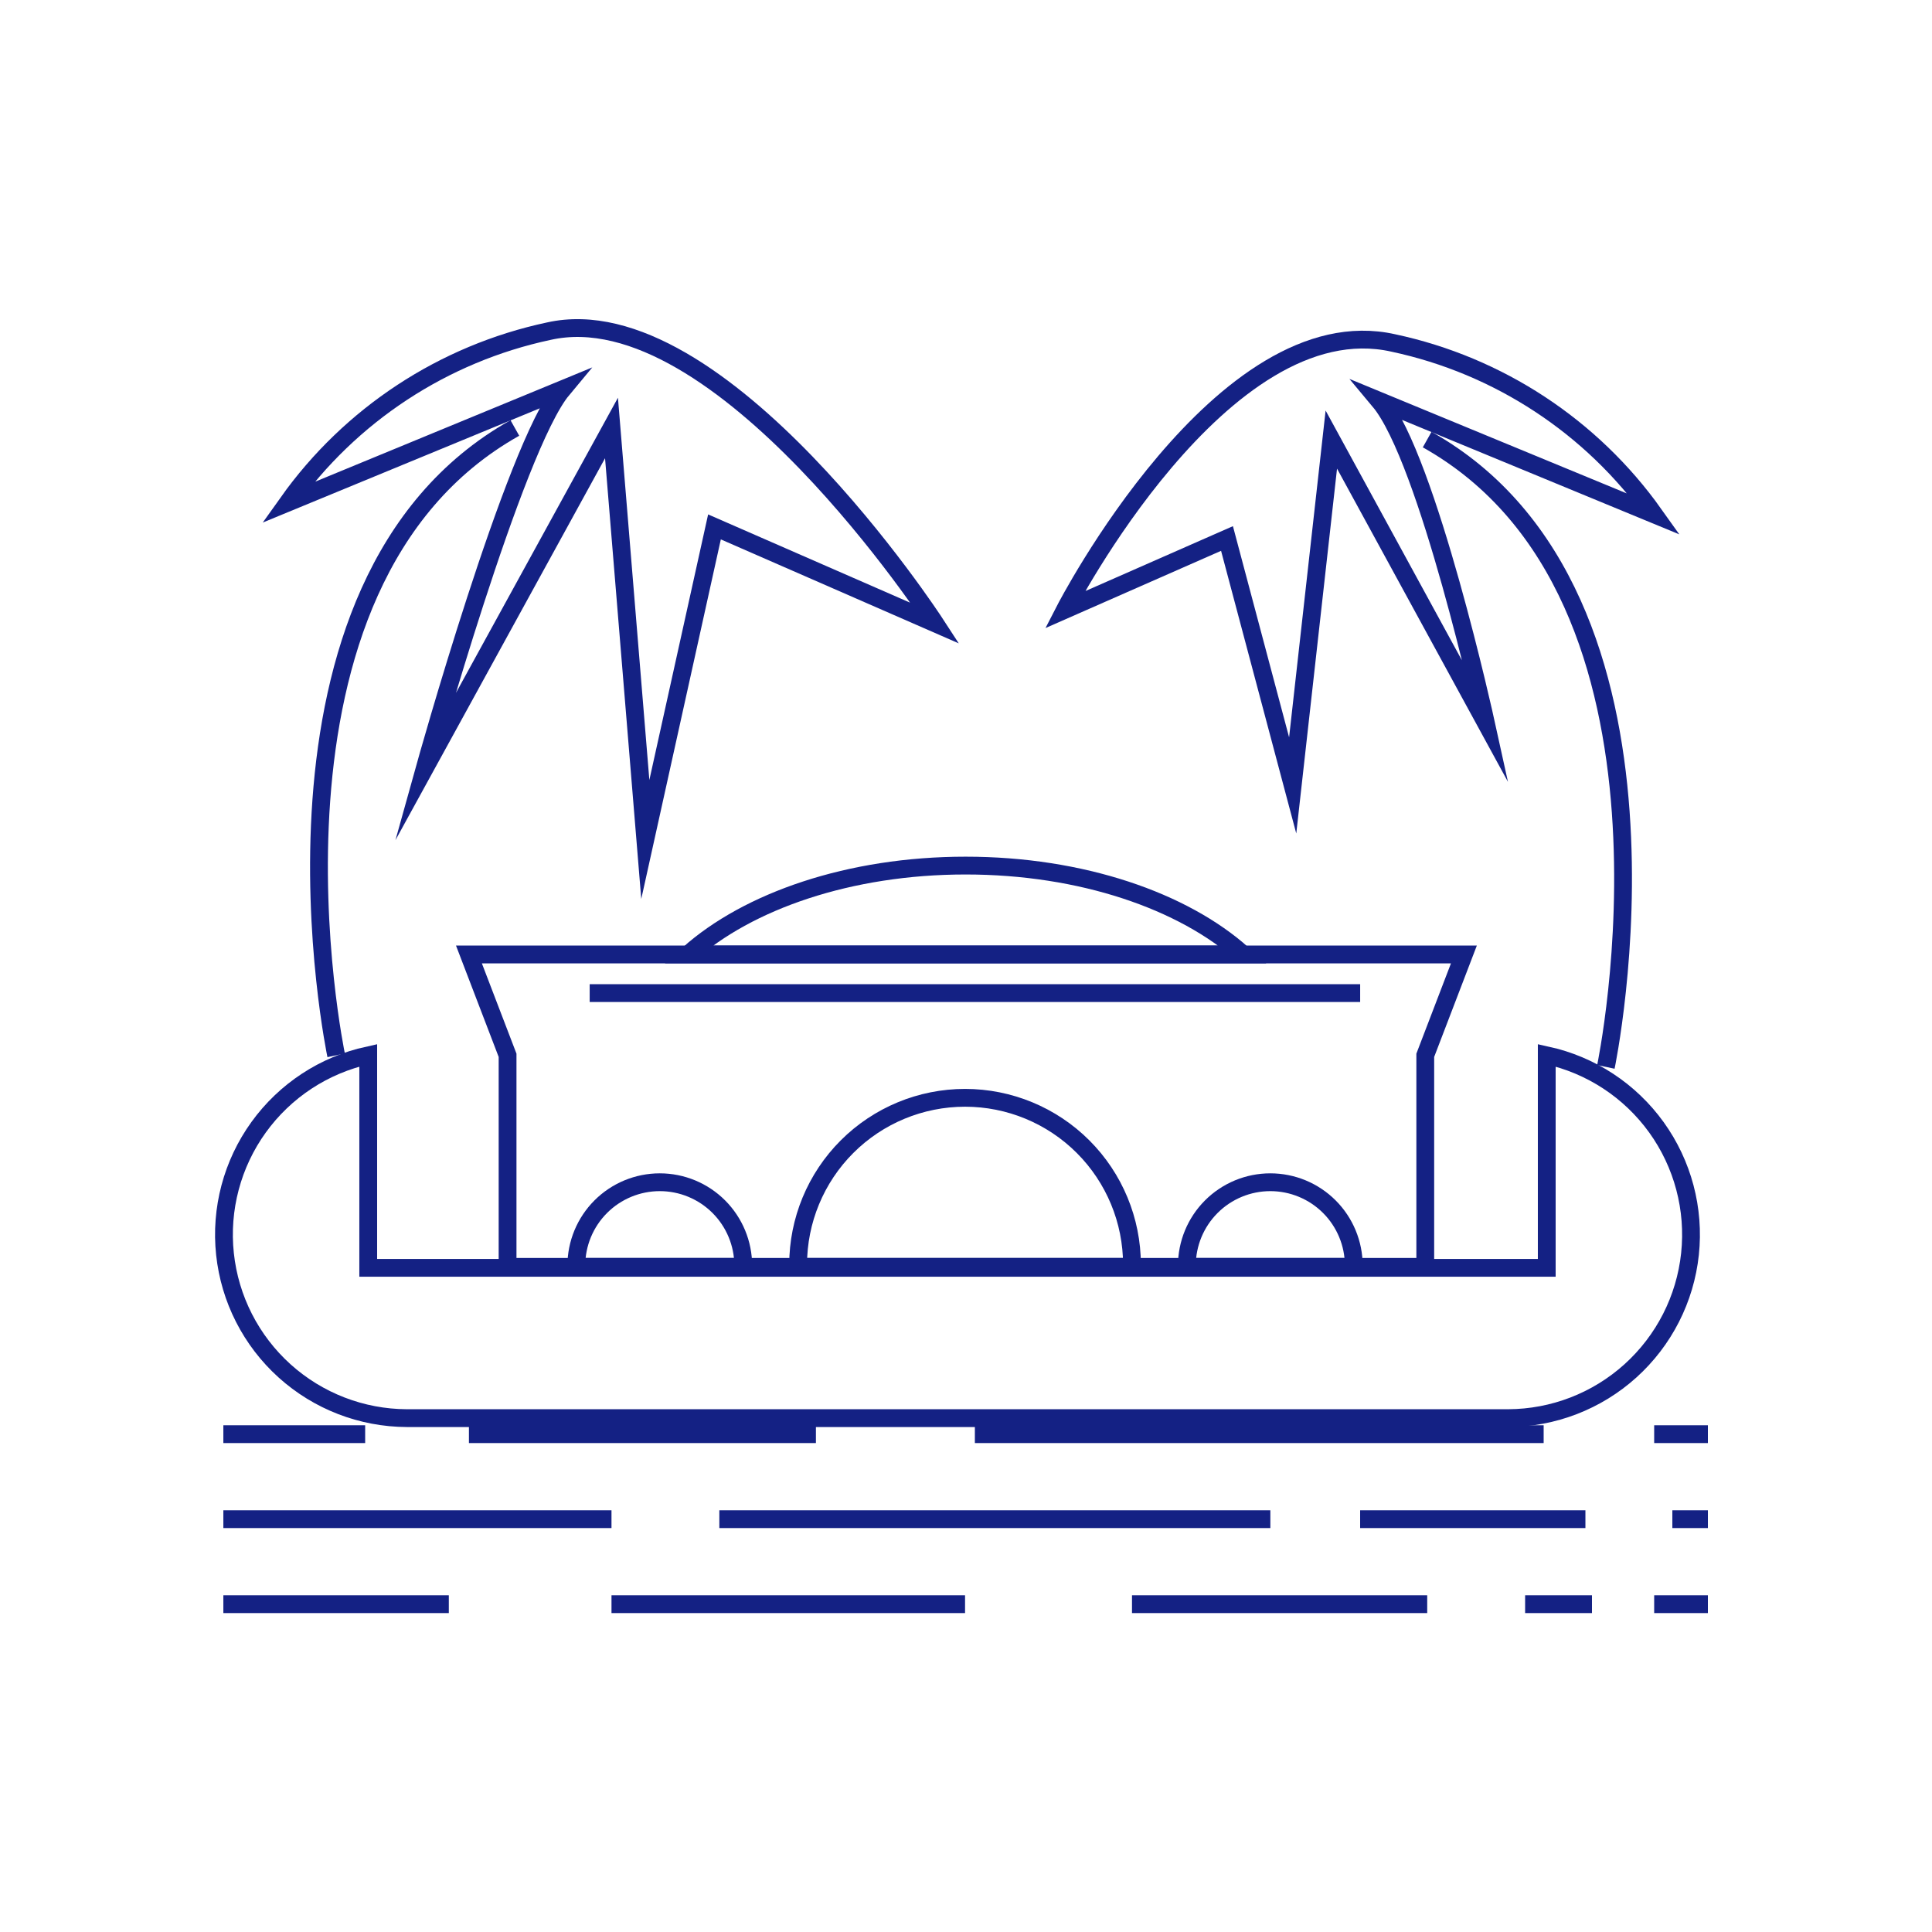
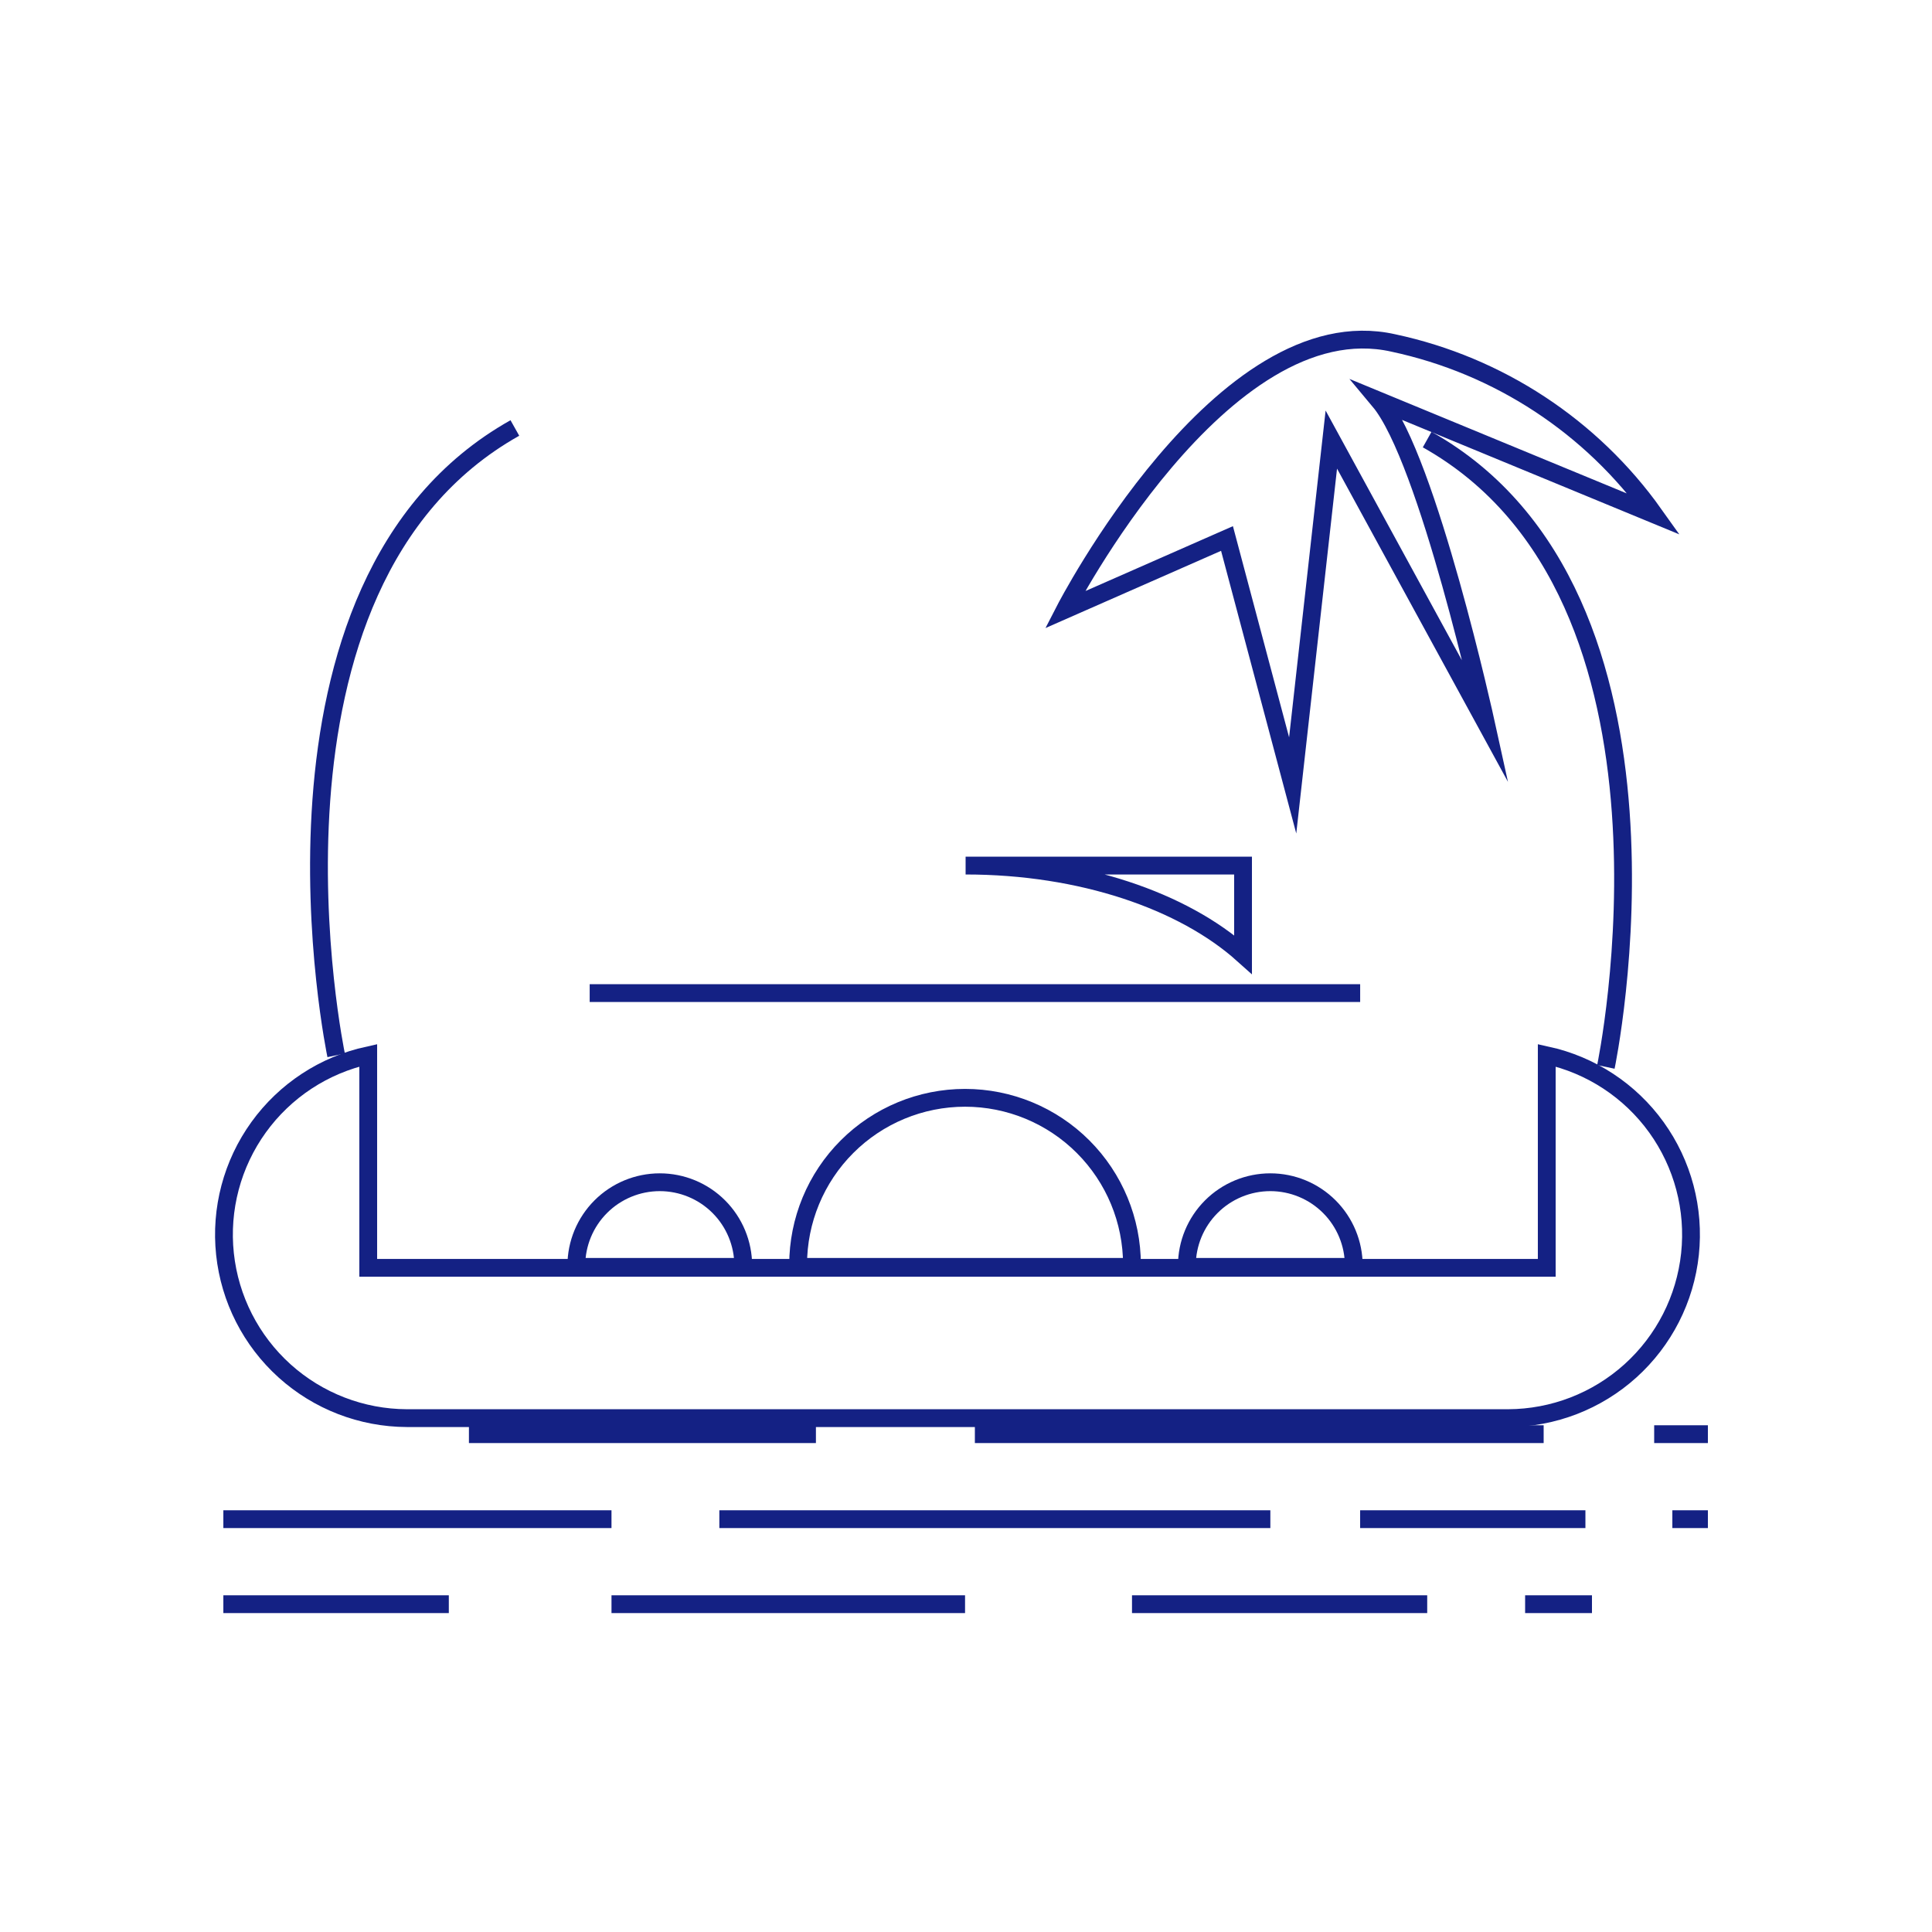
<svg xmlns="http://www.w3.org/2000/svg" width="1628" height="1628" viewBox="0 0 1628 1628" fill="none">
  <path d="M1303.37 889.252V1068.33H310.288V889.252C273.078 897.401 240.184 918.995 217.911 949.896C195.637 980.798 185.551 1018.83 189.585 1056.71C193.619 1094.59 211.489 1129.64 239.771 1155.16C268.053 1180.68 304.756 1194.86 342.848 1194.99H1270.81C1308.9 1194.86 1345.6 1180.68 1373.89 1155.16C1402.17 1129.64 1420.04 1094.59 1424.07 1056.71C1428.1 1018.83 1418.02 980.798 1395.75 949.896C1373.47 918.995 1340.58 897.401 1303.37 889.252Z" stroke="#142184" stroke-width="15" stroke-miterlimit="10" />
-   <path d="M1201 1067.52H427.705V889.252L395.145 804.271H1233.56L1201 889.252V1067.52Z" stroke="#142184" stroke-width="15" stroke-miterlimit="10" />
  <path d="M496.895 836.83H1146.14" stroke="#142184" stroke-width="15" stroke-miterlimit="10" />
-   <path d="M1047.45 804.269C997.143 759.173 911.348 729.381 813.668 729.381C715.988 729.381 630.192 759.173 579.887 804.269H1047.45Z" stroke="#142184" stroke-width="15" stroke-miterlimit="10" />
+   <path d="M1047.45 804.269C997.143 759.173 911.348 729.381 813.668 729.381H1047.45Z" stroke="#142184" stroke-width="15" stroke-miterlimit="10" />
  <path d="M953.857 1067.52V1065.73C953.857 1028.42 939.038 992.644 912.659 966.265C886.281 939.886 850.503 925.067 813.198 925.067C775.893 925.067 740.116 939.886 713.737 966.265C687.358 992.644 672.539 1028.42 672.539 1065.73V1067.52H953.857Z" stroke="#142184" stroke-width="15" stroke-miterlimit="10" />
  <path d="M1140.77 1067.51V1066.54C1140.77 1047.89 1133.36 1030 1120.17 1016.81C1106.98 1003.62 1089.09 996.209 1070.44 996.209C1051.79 996.209 1033.9 1003.62 1020.71 1016.81C1007.52 1030 1000.11 1047.89 1000.11 1066.54V1067.51H1140.77Z" stroke="#142184" stroke-width="15" stroke-miterlimit="10" />
  <path d="M626.3 1067.51V1066.54C626.3 1047.89 618.89 1030 605.701 1016.81C592.511 1003.62 574.623 996.209 555.97 996.209C537.318 996.209 519.429 1003.62 506.24 1016.81C493.05 1030 485.641 1047.89 485.641 1066.54V1067.51H626.3Z" stroke="#142184" stroke-width="15" stroke-miterlimit="10" />
  <path d="M283.262 889.252C283.262 889.252 199.745 492.02 433.852 360.641" stroke="#142184" stroke-width="15" stroke-miterlimit="10" />
-   <path d="M242.59 423.48C295.196 349.536 373.62 298.009 462.37 279.076C606.773 246.516 787.97 525.23 787.97 525.23L602.052 443.993L543.77 707.403L515.28 360.639L357.852 647.493C357.852 647.493 433.229 376.919 473.929 328.079L242.59 423.48Z" stroke="#142184" stroke-width="15" stroke-miterlimit="10" />
  <path d="M1353.19 899.018C1353.19 899.018 1436.7 501.786 1202.6 370.406" stroke="#142184" stroke-width="15" stroke-miterlimit="10" />
  <path d="M1393.88 433.412C1341.28 359.468 1262.85 307.941 1174.1 289.008C1029.7 256.448 897.344 513.835 897.344 513.835L1033.93 453.762L1089.28 661.82L1121.84 370.408L1252.08 609.073C1252.08 609.073 1203.24 386.688 1162.38 337.848L1393.88 433.412Z" stroke="#142184" stroke-width="15" stroke-miterlimit="10" />
  <path d="M1393.89 1208.5H1439.15" stroke="#142184" stroke-width="15" stroke-miterlimit="10" />
  <path d="M821.477 1208.5H1300.76" stroke="#142184" stroke-width="15" stroke-miterlimit="10" />
  <path d="M395.145 1208.5H687.533" stroke="#142184" stroke-width="15" stroke-miterlimit="10" />
-   <path d="M188.207 1208.5H307.702" stroke="#142184" stroke-width="15" stroke-miterlimit="10" />
  <path d="M1409.21 1280.13H1439.16" stroke="#142184" stroke-width="15" stroke-miterlimit="10" />
  <path d="M1146.12 1280.13H1335.95" stroke="#142184" stroke-width="15" stroke-miterlimit="10" />
  <path d="M606.152 1280.13H814.374H853.12H897.239H1070.46" stroke="#142184" stroke-width="15" stroke-miterlimit="10" />
  <path d="M188.207 1280.13H515.272" stroke="#142184" stroke-width="15" stroke-miterlimit="10" />
-   <path d="M1393.89 1351.77H1439.15" stroke="#142184" stroke-width="15" stroke-miterlimit="10" />
  <path d="M1285.14 1351.77H1341.47" stroke="#142184" stroke-width="15" stroke-miterlimit="10" />
  <path d="M953.879 1351.77H1202.64" stroke="#142184" stroke-width="15" stroke-miterlimit="10" />
  <path d="M515.277 1351.77H813.201" stroke="#142184" stroke-width="15" stroke-miterlimit="10" />
  <path d="M188.207 1351.77H378.195" stroke="#142184" stroke-width="15" stroke-miterlimit="10" />
</svg>